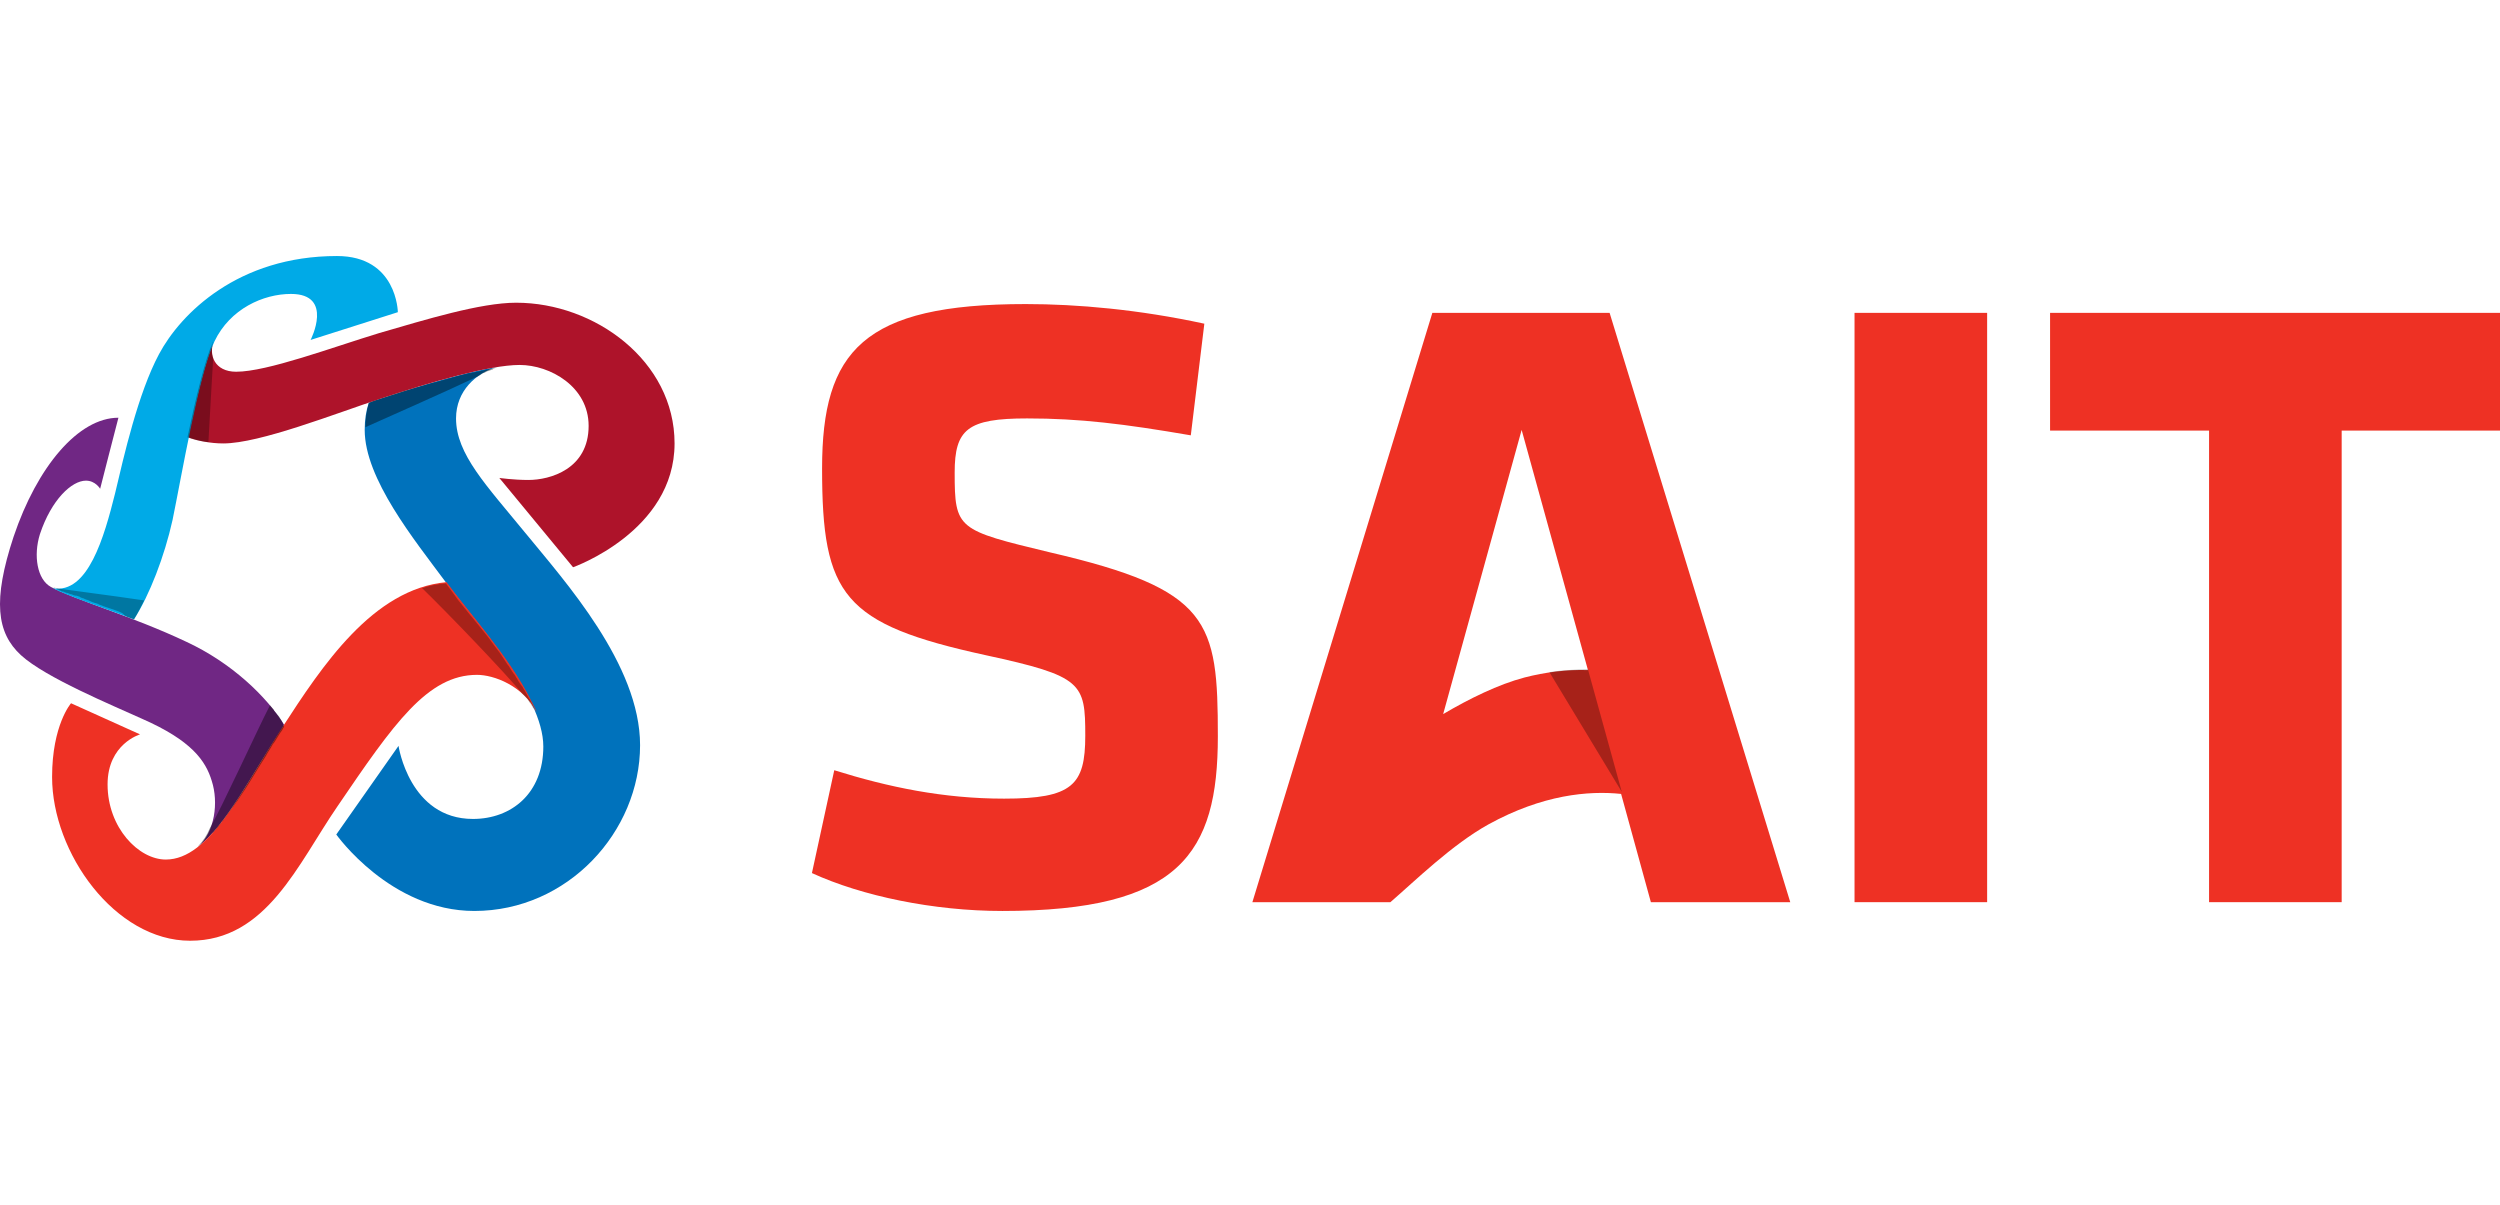
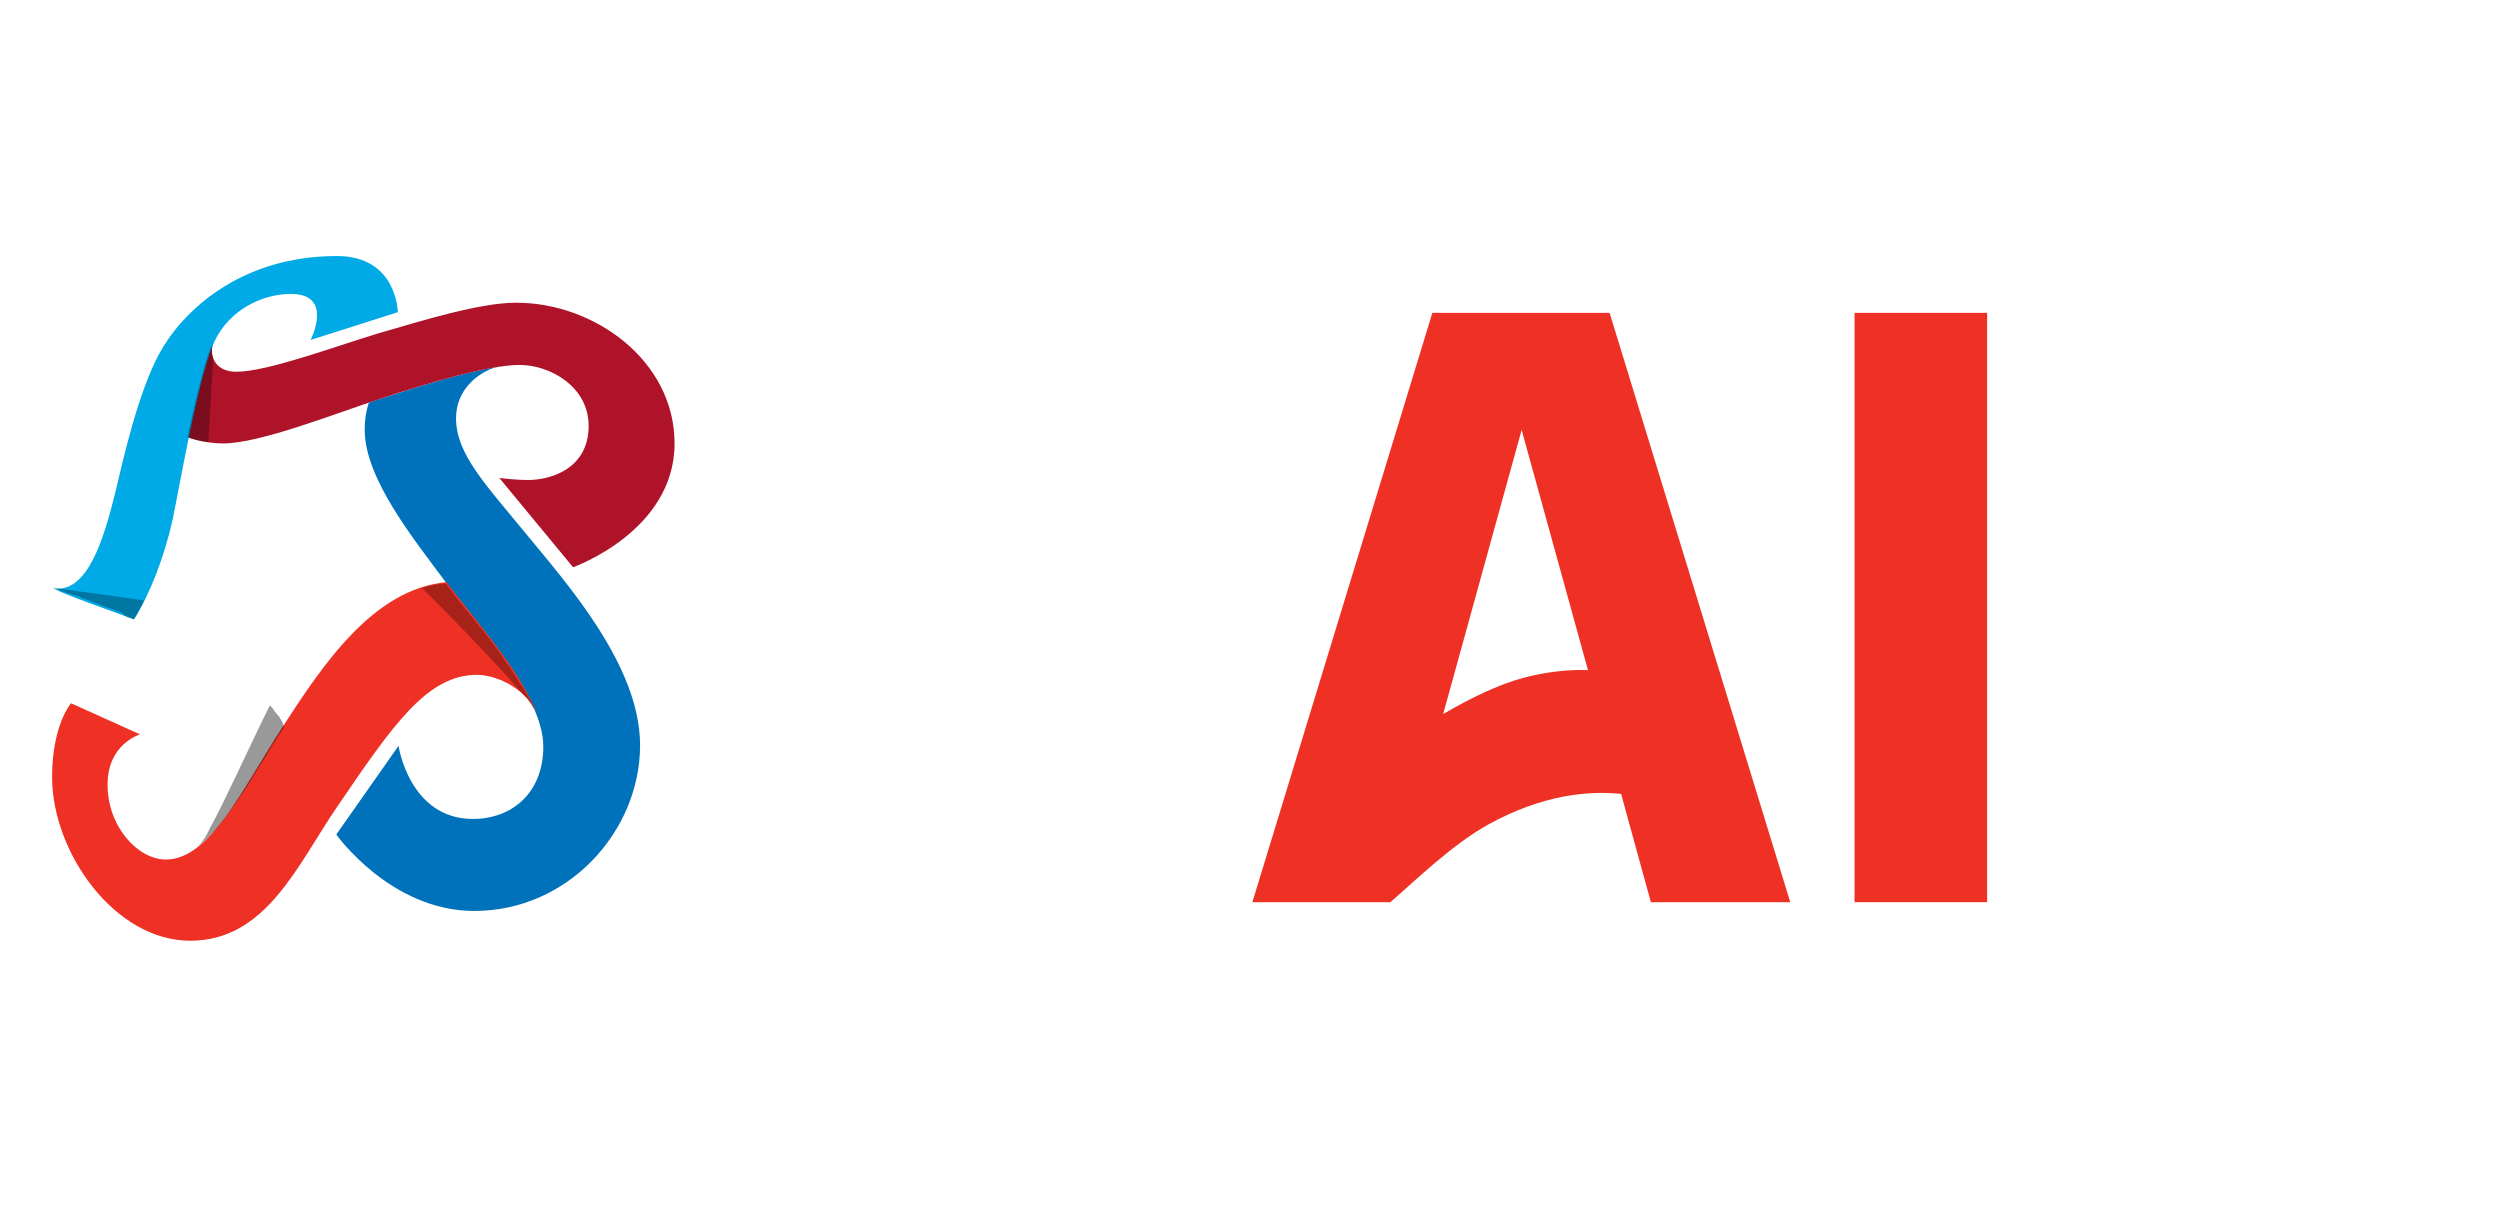
<svg xmlns="http://www.w3.org/2000/svg" height="80" viewBox="0 0 166 80" width="166">
  <g fill="none" fill-rule="nonzero">
-     <path d="m66.536 60.488c-4.537 0-9.3-.988-12.624-2.516l1.483-6.829c3.594 1.123 7.233 1.887 11.276 1.887 4.537 0 5.391-.899 5.391-4.178 0-3.504-.18-3.953-6.604-5.346-9.479-2.067-10.872-3.953-10.872-12.399 0-7.817 2.74-10.917 13.522-10.917 3.414 0 7.503.359 11.86 1.303l-.899 7.413c-4.448-.764-7.368-1.123-10.872-1.123-3.953 0-4.807.719-4.807 3.594 0 3.774.18 3.819 6.334 5.301 10.647 2.471 11.141 4.537 11.141 12.22 0 7.772-2.516 11.591-14.331 11.591z" fill="#ee3124" />
    <path d="m123.141 59.904v-39.13h8.805v39.13z" fill="#ee3124" />
-     <path d="m155.487 28.591v31.313h-8.805v-31.313h-10.557v-7.817h29.875v7.817z" fill="#ee3124" />
    <path d="m118.873 59.904-11.995-39.13h-11.77l-11.95 39.13h7.008 2.156c1.662-1.438 4.088-3.819 6.514-5.166 3.594-1.977 6.649-2.246 8.805-2.022l1.977 7.188zm-17.656-14.915c-1.707.449-3.639 1.393-5.391 2.426l5.211-18.869 4.403 15.948c-1.393-.045-2.83.135-4.223.494z" fill="#ee3124" />
-     <path d="m107.687 52.581-2.246-8.131c-.854 0-1.707.045-2.561.18z" fill="#000" opacity=".3" />
-     <path d="m12.356 42.607c-3.504-1.662-7.503-2.83-8.985-3.639-.899-.494-1.168-2.067-.719-3.504.764-2.291 2.111-3.549 3.055-3.549.629 0 .943.539.943.539s1.078-4.223 1.213-4.717c-2.651 0-5.391 3.235-6.963 7.907-1.393 4.223-1.123 6.379.494 7.862s6.065 3.324 8.042 4.223c3.28 1.438 4.223 2.785 4.627 4.133.449 1.393.225 3.369-.943 4.403 1.932-1.527 3.594-4.852 5.616-7.907.045-.09.09-.18.135-.225-1.168-1.887-3.504-4.133-6.514-5.526z" fill="#702784" />
    <path d="m34.908 35.419c-2.606-3.19-4.627-5.256-4.627-7.637 0-1.842 1.348-3.01 2.696-3.414-2.156.359-5.121 1.258-7.592 2.067-.27.09-.584.18-.899.314-.18.539-.27 1.123-.27 1.797 0 3.235 3.28 7.278 5.346 10.063 2.067 2.785 6.514 7.547 6.514 10.962 0 3.1-2.111 4.807-4.672 4.807-4.223 0-4.942-4.852-4.942-4.852l-4.133 5.885s3.594 5.077 9.165 5.077c6.2 0 11.007-5.256 11.007-11.007 0-5.346-4.987-10.872-7.592-14.062z" fill="#0072bc" />
    <path d="m34.279 20.1c-2.381 0-6.02 1.123-9.12 2.022-3.1.943-7.413 2.561-9.479 2.561-1.438 0-1.842-1.123-1.483-2.022-.539 1.213-1.168 3.819-1.707 6.379.584.225 1.483.404 2.336.404 2.426 0 7.413-1.977 10.557-3.01 3.145-1.033 7.098-2.201 9.12-2.201 2.022 0 4.582 1.438 4.582 4.043 0 2.875-2.561 3.594-3.998 3.594-.988 0-1.932-.135-1.932-.135l4.897 5.93s6.739-2.381 6.739-8.221c0-5.481-5.301-9.344-10.513-9.344z" fill="#ae132a" />
    <path d="m26.417 20.729s-.045-3.729-4.043-3.729c-6.559 0-10.378 3.819-11.815 6.514-1.393 2.606-2.336 6.784-2.92 9.255-.719 2.875-1.797 6.694-4.133 6.29 1.078.539 3.1 1.213 5.391 2.067 1.033-1.617 2.022-4.178 2.561-6.604.584-2.83 1.752-9.704 2.785-11.86 1.033-2.156 3.235-3.145 5.077-3.145 2.875 0 1.303 3.055 1.303 3.055z" fill="#00aae7" />
    <path d="m35.627 47.28c-.045-.18-.135-.314-.225-.494-.045-.135-.135-.225-.18-.359-1.393-2.785-4.088-5.75-5.571-7.772-4.897.449-8.266 5.571-10.917 9.659-2.696 4.178-4.807 8.76-7.727 8.76-1.797 0-3.864-2.111-3.864-4.987 0-2.696 2.156-3.324 2.156-3.324l-4.582-2.067s-1.258 1.438-1.258 4.897c0 5.032 4.178 10.872 9.165 10.872 5.077 0 7.143-5.077 9.794-8.94 3.729-5.481 5.975-8.715 9.255-8.715 1.123 0 3.055.719 3.953 2.471z" fill="#ee3124" />
    <g fill="#000">
-       <path d="m31.808 24.952c.09-.045.18-.135.27-.18h.045c.09-.045.18-.09.27-.135h.045c.09-.045.135-.045.225-.09.045 0 .045 0 .09-.045.09-.045.18-.09.27-.09-.539.09-1.123.225-1.752.359-.045 0-.045 0-.09 0-.764.18-1.527.404-2.336.629h-.045c-.314.09-.629.18-.943.27-.09.045-.225.045-.314.09-.314.09-.629.18-.943.27-.135.045-.27.09-.404.135-.27.09-.539.18-.809.27-.27.09-.584.18-.899.314-.135.494-.225 1.033-.225 1.617 1.797-.809 5.391-2.381 7.547-3.414z" opacity=".4" />
      <path d="m8.896 41.125c.225-.359.449-.809.674-1.258-2.067-.314-6.02-.809-6.065-.854h.045.045.045c.045.045.09.045.135.09.045.045.135.045.18.09.09.045.18.09.27.09.09.045.18.09.27.09.09.045.18.09.27.09.045 0 .045.045.09.045s.09.045.18.045h.045c.045 0 .09.045.135.045s.045 0 .09.045c.045 0 .045.045.09.045s.09.045.135.045.045 0 .09.045c.045 0 .09.045.135.045s.09.045.135.045c.045.045.135.045.18.09.045 0 .09.045.135.045.09.045.18.045.27.09.045 0 .045 0 .09.045.135.045.225.09.359.135.135.045.27.09.404.135.27.09.539.18.809.314.18.225.449.314.764.404z" opacity=".3" />
      <path d="m18.645 47.774c-.045-.09-.09-.135-.135-.225-.045-.045-.045-.045-.09-.09-.09-.09-.135-.18-.225-.27 0 0 0 0 0-.045-.09-.09-.18-.225-.27-.314-.899 1.752-3.19 6.784-3.998 8.176-.18.449-.449.854-.809 1.213.225-.18.494-.404.719-.629.135-.135.225-.27.359-.359.09-.135.225-.225.314-.359.045-.045.045-.09.09-.135.045-.045.09-.09.09-.135.045-.045.09-.09.135-.135.045-.045.045-.09.09-.135.225-.27.404-.584.629-.854.045-.045.045-.09.09-.135.045-.045.09-.135.135-.18.045-.045.045-.09.09-.135.045-.045.045-.09.09-.135.225-.314.449-.674.674-1.033.18-.27.314-.539.494-.809.18-.27.359-.584.539-.854.135-.27.314-.494.449-.764.045-.045.09-.135.135-.18.18-.27.314-.539.494-.764.045-.09.09-.18.135-.225-.09-.27-.135-.359-.225-.494z" opacity=".4" />
      <path d="m34.728 46.112c.045.045.135.135.18.18.045.045.135.135.18.225s.045.045.045.09c.045.045.09.09.135.18s.09.135.135.225.045.045.045.045c0-.045 0-.09 0-.09 0-.045-.045-.045-.045-.09-.045-.135-.135-.225-.18-.359 0-.045-.045-.09-.09-.135-.09-.135-.135-.27-.225-.404-.045-.09-.09-.18-.135-.225-.045-.09-.09-.18-.18-.27-.045-.09-.135-.18-.18-.27-.045-.09-.09-.18-.135-.225-.045-.09-.09-.18-.18-.27-.045-.09-.135-.18-.18-.27-.045-.09-.09-.135-.135-.225-.09-.09-.135-.18-.225-.314-.045-.09-.135-.18-.18-.27-.045-.09-.135-.18-.18-.27-.18-.225-.359-.494-.539-.719-.18-.27-.404-.539-.584-.764-.27-.314-.494-.629-.764-.943 0 0-.045-.045-.045-.045-.18-.225-.359-.449-.539-.674-.225-.27-.404-.494-.584-.764-.18-.225-.359-.494-.539-.719-.539.045-1.078.135-1.572.314 1.662 1.617 5.346 5.436 6.694 7.053z" opacity=".3" />
      <path d="m14.153 23.829c-.045-.18-.09-.359-.09-.539v-.045c0-.045 0-.045 0-.09s0-.045 0-.09c0-.045 0-.045 0-.09 0-.045 0-.045.045-.09v-.045c0-.045.045-.09.045-.18-.539 1.213-1.168 3.819-1.707 6.379.359.135.854.27 1.393.314.09-1.527.225-4.133.314-5.526z" opacity=".3" />
    </g>
  </g>
</svg>